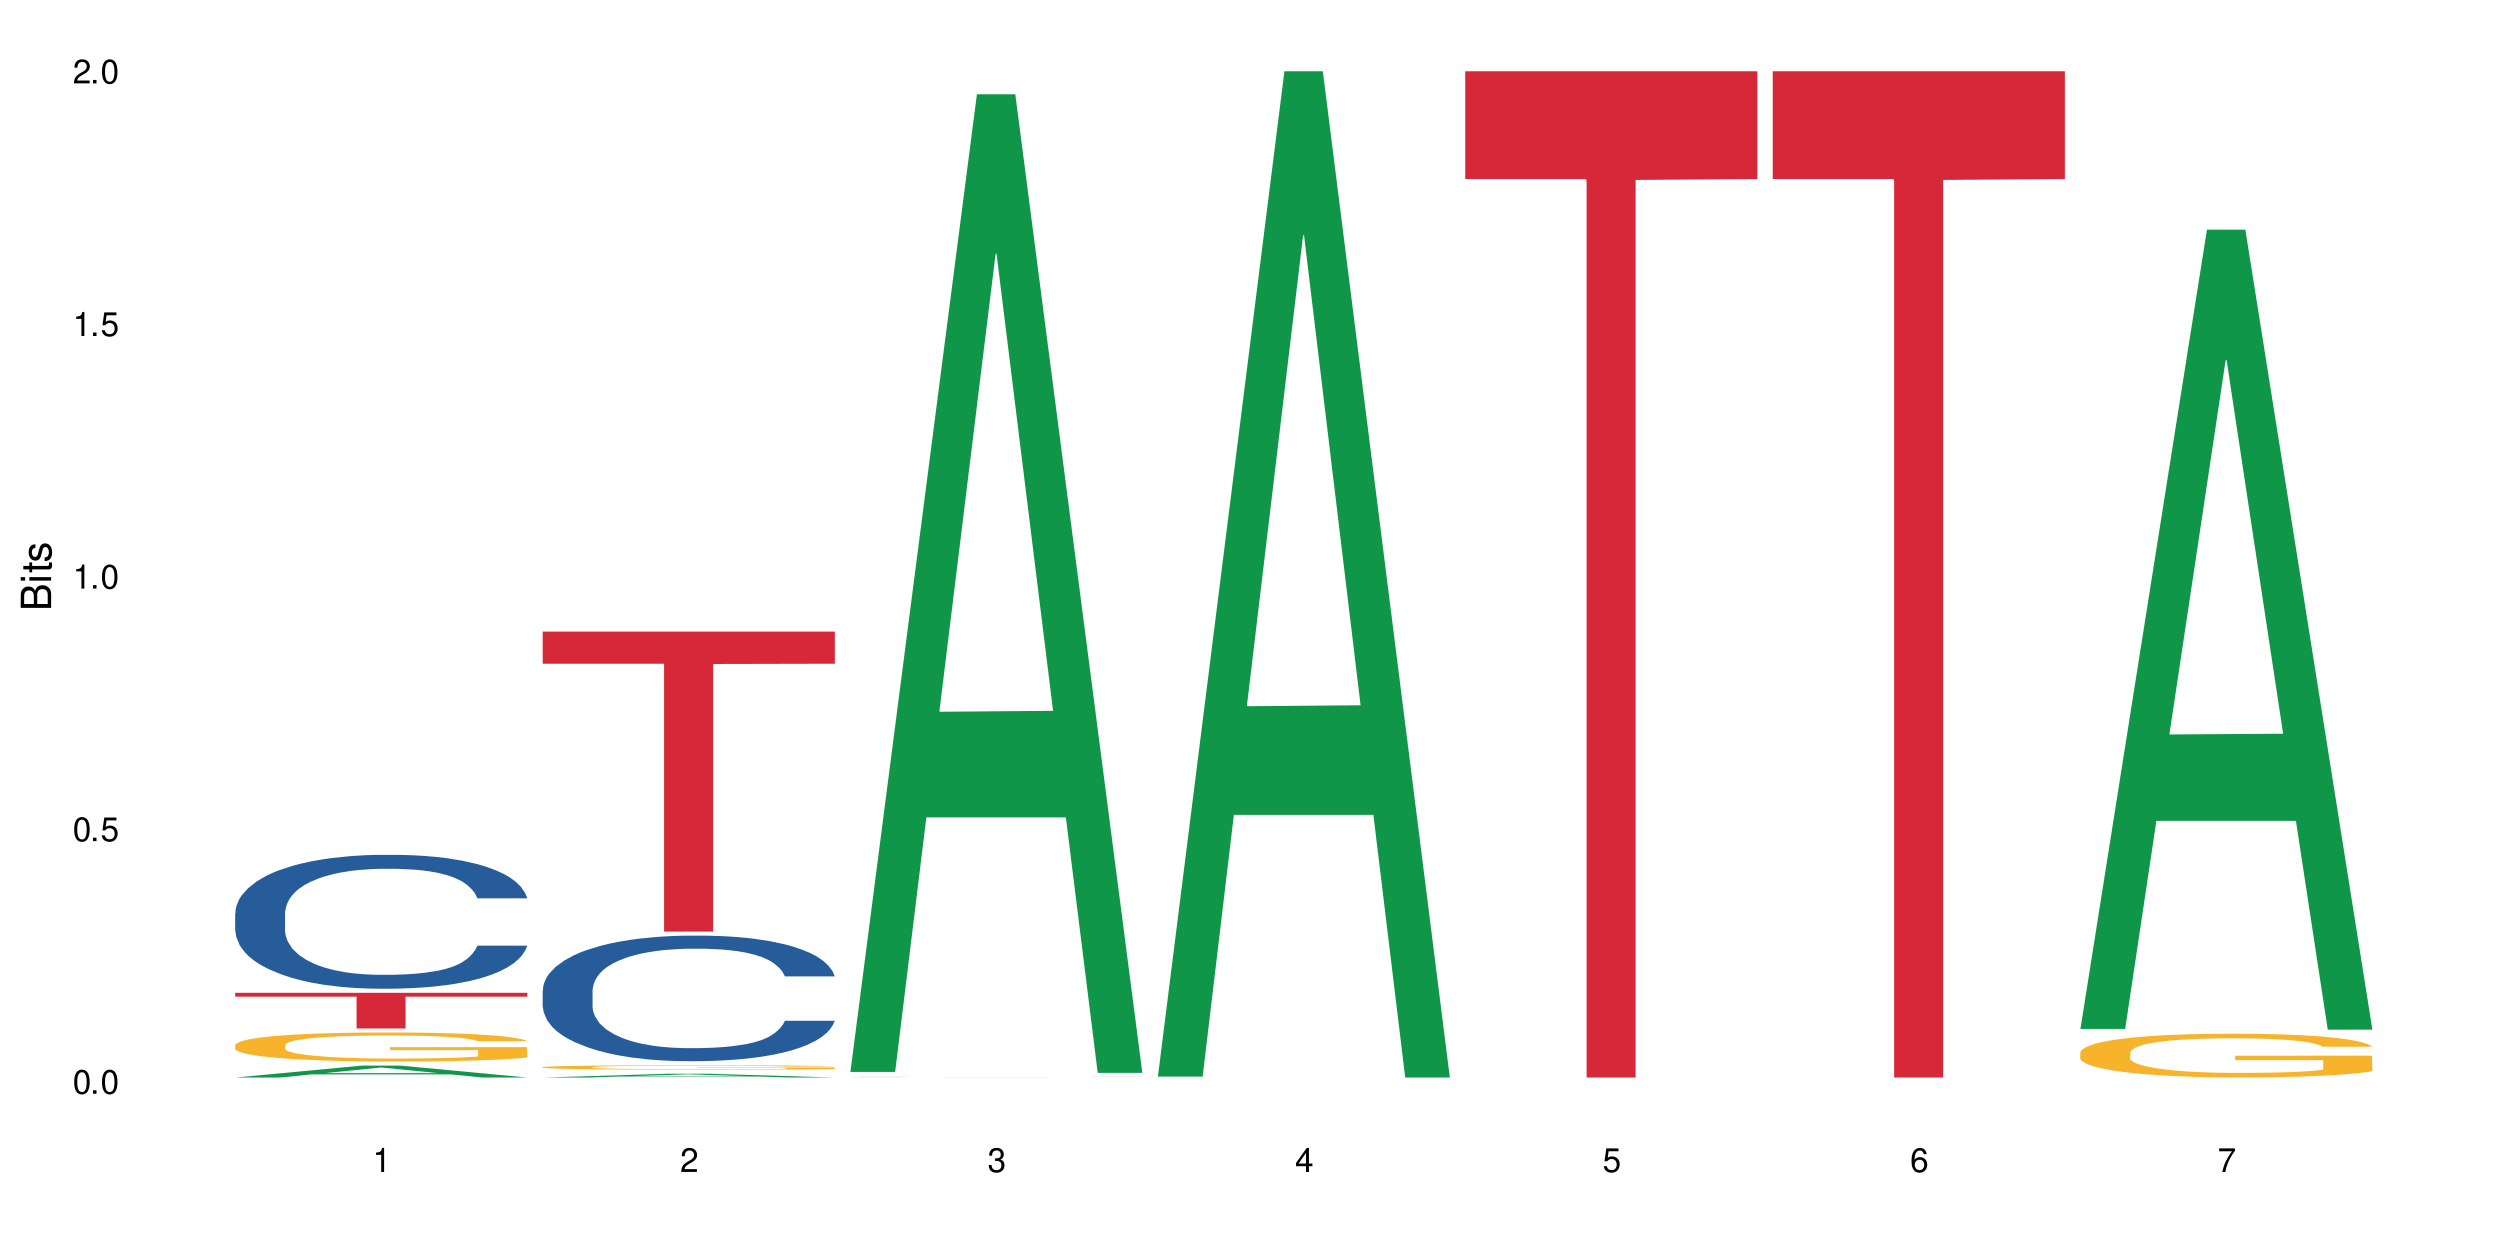
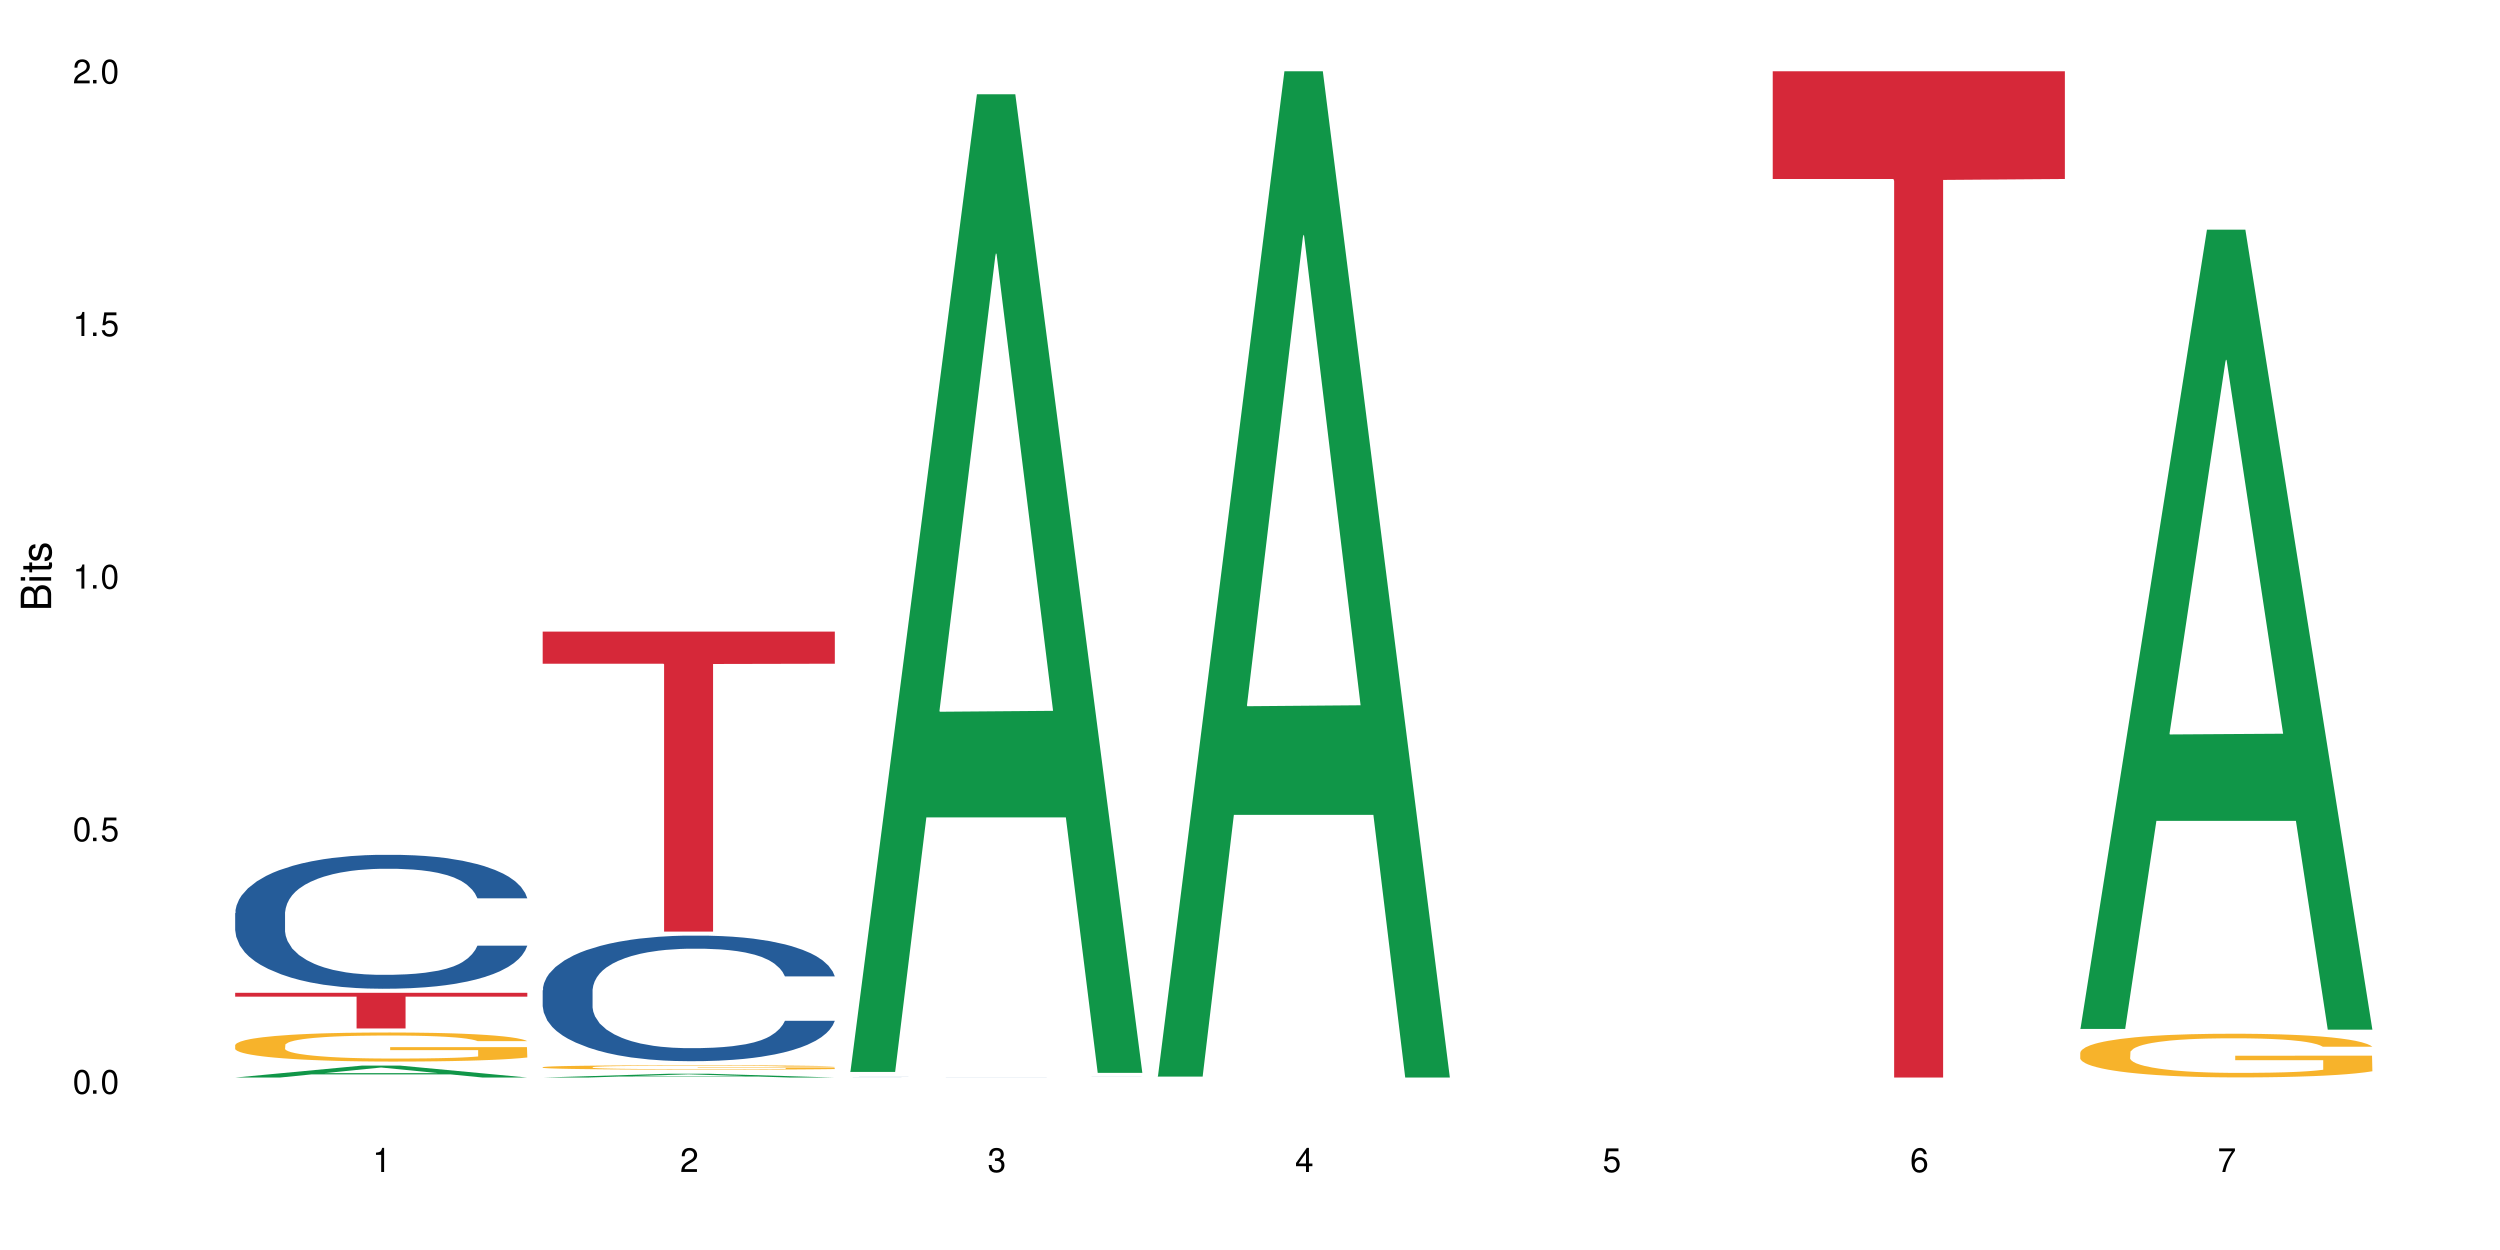
<svg xmlns="http://www.w3.org/2000/svg" xmlns:xlink="http://www.w3.org/1999/xlink" width="720" height="360" viewBox="0 0 720 360">
  <defs>
    <g>
      <g id="glyph-0-0">
</g>
      <g id="glyph-0-1">
        <path d="M 2.641 -6.938 C 2 -6.938 1.422 -6.656 1.078 -6.172 C 0.641 -5.562 0.406 -4.641 0.406 -3.359 C 0.406 -1.016 1.188 0.219 2.641 0.219 C 4.078 0.219 4.859 -1.016 4.859 -3.297 C 4.859 -4.641 4.656 -5.547 4.203 -6.172 C 3.844 -6.656 3.281 -6.938 2.641 -6.938 Z M 2.641 -6.188 C 3.547 -6.188 4 -5.25 4 -3.375 C 4 -1.406 3.562 -0.484 2.625 -0.484 C 1.734 -0.484 1.281 -1.438 1.281 -3.344 C 1.281 -5.25 1.734 -6.188 2.641 -6.188 Z M 2.641 -6.188 " />
      </g>
      <g id="glyph-0-2">
        <path d="M 1.828 -1 L 0.828 -1 L 0.828 0 L 1.828 0 Z M 1.828 -1 " />
      </g>
      <g id="glyph-0-3">
        <path d="M 4.562 -6.797 L 1.062 -6.797 L 0.547 -3.094 L 1.328 -3.094 C 1.719 -3.562 2.047 -3.734 2.578 -3.734 C 3.484 -3.734 4.062 -3.109 4.062 -2.094 C 4.062 -1.125 3.484 -0.531 2.578 -0.531 C 1.828 -0.531 1.375 -0.906 1.188 -1.672 L 0.328 -1.672 C 0.453 -1.109 0.547 -0.844 0.75 -0.594 C 1.125 -0.078 1.828 0.219 2.594 0.219 C 3.969 0.219 4.922 -0.781 4.922 -2.219 C 4.922 -3.562 4.031 -4.484 2.719 -4.484 C 2.25 -4.484 1.859 -4.359 1.469 -4.062 L 1.734 -5.969 L 4.562 -5.969 Z M 4.562 -6.797 " />
      </g>
      <g id="glyph-0-4">
        <path d="M 2.484 -4.938 L 2.484 0 L 3.328 0 L 3.328 -6.938 L 2.766 -6.938 C 2.469 -5.875 2.281 -5.734 0.984 -5.562 L 0.984 -4.938 Z M 2.484 -4.938 " />
      </g>
      <g id="glyph-0-5">
        <path d="M 4.859 -0.828 L 1.281 -0.828 C 1.359 -1.406 1.672 -1.781 2.5 -2.281 L 3.469 -2.828 C 4.406 -3.344 4.906 -4.062 4.906 -4.906 C 4.906 -5.484 4.672 -6.031 4.266 -6.406 C 3.859 -6.766 3.375 -6.938 2.719 -6.938 C 1.859 -6.938 1.219 -6.625 0.844 -6.031 C 0.609 -5.672 0.5 -5.234 0.484 -4.531 L 1.328 -4.531 C 1.359 -5.016 1.406 -5.281 1.531 -5.516 C 1.75 -5.938 2.188 -6.203 2.703 -6.203 C 3.469 -6.203 4.031 -5.641 4.031 -4.891 C 4.031 -4.344 3.719 -3.859 3.125 -3.516 L 2.234 -3 C 0.812 -2.172 0.406 -1.531 0.328 -0.016 L 4.859 -0.016 Z M 4.859 -0.828 " />
      </g>
      <g id="glyph-0-6">
        <path d="M 2.125 -3.188 L 2.578 -3.188 C 3.5 -3.188 3.984 -2.766 3.984 -1.922 C 3.984 -1.062 3.469 -0.531 2.594 -0.531 C 1.656 -0.531 1.203 -1 1.156 -2.016 L 0.312 -2.016 C 0.344 -1.453 0.438 -1.094 0.609 -0.781 C 0.953 -0.109 1.625 0.219 2.547 0.219 C 3.953 0.219 4.859 -0.625 4.859 -1.938 C 4.859 -2.828 4.516 -3.297 3.703 -3.594 C 4.344 -3.844 4.656 -4.328 4.656 -5.031 C 4.656 -6.219 3.875 -6.938 2.578 -6.938 C 1.203 -6.938 0.484 -6.172 0.453 -4.703 L 1.297 -4.703 C 1.312 -5.125 1.344 -5.359 1.453 -5.578 C 1.641 -5.969 2.062 -6.203 2.594 -6.203 C 3.344 -6.203 3.797 -5.75 3.797 -5 C 3.797 -4.516 3.609 -4.219 3.25 -4.047 C 3.016 -3.953 2.703 -3.922 2.125 -3.906 Z M 2.125 -3.188 " />
      </g>
      <g id="glyph-0-7">
        <path d="M 3.141 -1.672 L 3.141 0 L 3.984 0 L 3.984 -1.672 L 4.984 -1.672 L 4.984 -2.438 L 3.984 -2.438 L 3.984 -6.938 L 3.359 -6.938 L 0.266 -2.578 L 0.266 -1.672 Z M 3.141 -2.438 L 1 -2.438 L 3.141 -5.5 Z M 3.141 -2.438 " />
      </g>
      <g id="glyph-0-8">
        <path d="M 4.781 -5.125 C 4.609 -6.266 3.891 -6.938 2.844 -6.938 C 2.094 -6.938 1.422 -6.578 1.031 -5.953 C 0.594 -5.266 0.406 -4.422 0.406 -3.172 C 0.406 -2 0.578 -1.25 0.984 -0.641 C 1.359 -0.078 1.953 0.219 2.703 0.219 C 3.984 0.219 4.922 -0.75 4.922 -2.094 C 4.922 -3.375 4.062 -4.281 2.844 -4.281 C 2.172 -4.281 1.641 -4.031 1.281 -3.516 C 1.281 -5.234 1.828 -6.188 2.797 -6.188 C 3.391 -6.188 3.797 -5.797 3.938 -5.125 Z M 2.734 -3.531 C 3.547 -3.531 4.062 -2.953 4.062 -2.031 C 4.062 -1.156 3.484 -0.531 2.703 -0.531 C 1.922 -0.531 1.328 -1.188 1.328 -2.078 C 1.328 -2.938 1.906 -3.531 2.734 -3.531 Z M 2.734 -3.531 " />
      </g>
      <g id="glyph-0-9">
        <path d="M 4.984 -6.797 L 0.438 -6.797 L 0.438 -5.969 L 4.109 -5.969 C 2.5 -3.656 1.828 -2.234 1.328 0 L 2.219 0 C 2.594 -2.172 3.453 -4.047 4.984 -6.094 Z M 4.984 -6.797 " />
      </g>
      <g id="glyph-1-0">
</g>
      <g id="glyph-1-1">
        <path d="M 0 -0.953 L 0 -4.891 C 0 -5.719 -0.234 -6.344 -0.734 -6.797 C -1.188 -7.234 -1.812 -7.469 -2.5 -7.469 C -3.547 -7.469 -4.188 -7 -4.625 -5.875 C -4.984 -6.688 -5.625 -7.094 -6.531 -7.094 C -7.172 -7.094 -7.734 -6.859 -8.141 -6.391 C -8.562 -5.922 -8.75 -5.344 -8.75 -4.5 L -8.75 -0.953 Z M -4.984 -2.062 L -7.766 -2.062 L -7.766 -4.219 C -7.766 -4.844 -7.688 -5.203 -7.453 -5.5 C -7.219 -5.812 -6.859 -5.969 -6.375 -5.969 C -5.891 -5.969 -5.531 -5.812 -5.297 -5.5 C -5.062 -5.203 -4.984 -4.844 -4.984 -4.219 Z M -0.984 -2.062 L -4 -2.062 L -4 -4.781 C -4 -5.766 -3.438 -6.359 -2.484 -6.359 C -1.547 -6.359 -0.984 -5.766 -0.984 -4.781 Z M -0.984 -2.062 " />
      </g>
      <g id="glyph-1-2">
        <path d="M -6.281 -1.797 L -6.281 -0.797 L 0 -0.797 L 0 -1.797 Z M -8.75 -1.797 L -8.75 -0.797 L -7.484 -0.797 L -7.484 -1.797 Z M -8.75 -1.797 " />
      </g>
      <g id="glyph-1-3">
        <path d="M -6.281 -3.047 L -6.281 -2.016 L -8.016 -2.016 L -8.016 -1.016 L -6.281 -1.016 L -6.281 -0.172 L -5.469 -0.172 L -5.469 -1.016 L -0.719 -1.016 C -0.078 -1.016 0.281 -1.453 0.281 -2.234 C 0.281 -2.5 0.25 -2.719 0.188 -3.047 L -0.641 -3.047 C -0.609 -2.906 -0.594 -2.766 -0.594 -2.562 C -0.594 -2.141 -0.719 -2.016 -1.156 -2.016 L -5.469 -2.016 L -5.469 -3.047 Z M -6.281 -3.047 " />
      </g>
      <g id="glyph-1-4">
        <path d="M -4.531 -5.25 C -5.766 -5.25 -6.469 -4.422 -6.469 -2.969 C -6.469 -1.516 -5.719 -0.562 -4.547 -0.562 C -3.562 -0.562 -3.094 -1.062 -2.734 -2.562 L -2.516 -3.484 C -2.344 -4.188 -2.094 -4.469 -1.641 -4.469 C -1.047 -4.469 -0.641 -3.875 -0.641 -3 C -0.641 -2.453 -0.797 -2 -1.062 -1.75 C -1.25 -1.594 -1.422 -1.531 -1.875 -1.469 L -1.875 -0.406 C -0.422 -0.453 0.281 -1.266 0.281 -2.922 C 0.281 -4.5 -0.5 -5.516 -1.719 -5.516 C -2.656 -5.516 -3.172 -4.984 -3.469 -3.734 L -3.703 -2.766 C -3.891 -1.953 -4.156 -1.609 -4.594 -1.609 C -5.188 -1.609 -5.547 -2.125 -5.547 -2.938 C -5.547 -3.75 -5.203 -4.172 -4.531 -4.203 Z M -4.531 -5.25 " />
      </g>
    </g>
  </defs>
  <rect x="-72" y="-36" width="864" height="432" fill="rgb(100%, 100%, 100%)" fill-opacity="1" />
  <path fill-rule="nonzero" fill="rgb(6.275%, 58.824%, 28.235%)" fill-opacity="1" d="M 67.73 310.328 L 67.82 310.324 L 104.227 306.895 L 115.281 306.895 L 151.867 310.332 L 139.012 310.332 L 129.844 309.434 L 89.664 309.434 L 80.676 310.328 L 67.73 310.328 L 93.527 309.066 L 126.156 309.062 L 109.887 307.457 L 109.707 307.453 L 109.527 307.465 L 93.438 309.062 L 93.527 309.066 Z M 67.73 310.328 " />
  <path fill-rule="nonzero" fill="rgb(14.51%, 36.078%, 60%)" fill-opacity="1" d="M 67.73 262.98 L 67.832 262.945 L 67.832 262.098 L 68.141 260.758 L 68.859 259.066 L 69.578 257.902 L 71.426 255.824 L 73.988 253.812 L 76.656 252.262 L 78.605 251.344 L 80.352 250.641 L 84.352 249.336 L 86.918 248.668 L 89.688 248.066 L 93.074 247.469 L 95.535 247.113 L 101.078 246.551 L 105.18 246.305 L 108.363 246.199 L 115.238 246.199 L 119.34 246.34 L 122.316 246.516 L 125.598 246.797 L 128.371 247.113 L 133.191 247.891 L 137.5 248.879 L 139.449 249.441 L 142.527 250.535 L 144.891 251.594 L 146.531 252.508 L 148.379 253.812 L 150.02 255.398 L 151.25 257.199 L 151.867 258.715 L 137.5 258.715 L 136.785 257.305 L 135.961 256.211 L 134.422 254.766 L 132.883 253.742 L 130.73 252.719 L 128.781 252.051 L 126.113 251.379 L 123.754 250.957 L 121.289 250.641 L 118.93 250.43 L 114.414 250.219 L 109.184 250.219 L 107.234 250.289 L 103.23 250.57 L 101.078 250.816 L 98 251.309 L 95.844 251.77 L 93.281 252.473 L 91.535 253.074 L 89.379 253.988 L 87.84 254.801 L 86.098 255.965 L 85.07 256.844 L 84.148 257.832 L 83.328 258.996 L 82.711 260.23 L 82.301 261.535 L 82.094 262.805 L 82.094 268.27 L 82.301 269.535 L 82.812 271.016 L 84.148 273.168 L 86.098 275.035 L 88.355 276.516 L 90.508 277.574 L 91.742 278.066 L 93.383 278.633 L 95.945 279.336 L 99.641 280.043 L 101.797 280.324 L 105.078 280.605 L 108.465 280.746 L 112.98 280.746 L 116.98 280.605 L 119.648 280.43 L 122.418 280.148 L 126.215 279.551 L 128.574 278.984 L 130.629 278.316 L 132.168 277.645 L 133.191 277.082 L 134.73 275.988 L 135.961 274.789 L 136.887 273.555 L 137.5 272.355 L 151.867 272.355 L 151.25 273.766 L 150.328 275.141 L 149.402 276.164 L 147.969 277.398 L 146.324 278.492 L 143.965 279.727 L 142.016 280.535 L 139.449 281.418 L 137.09 282.086 L 134.527 282.688 L 130.73 283.391 L 128.266 283.746 L 125.598 284.062 L 122.418 284.344 L 118.418 284.59 L 114.109 284.73 L 110.105 284.766 L 105.797 284.695 L 102.617 284.555 L 98.41 284.238 L 93.176 283.602 L 89.379 282.934 L 86.406 282.262 L 83.84 281.559 L 80.969 280.605 L 77.273 279.055 L 75.016 277.855 L 73.477 276.871 L 71.734 275.496 L 70.5 274.262 L 69.066 272.285 L 68.039 269.785 L 67.73 267.844 Z M 67.73 262.98 " />
  <path fill-rule="nonzero" fill="rgb(96.863%, 70.196%, 16.863%)" fill-opacity="1" d="M 67.73 300.945 L 67.832 300.938 L 67.832 300.785 L 68.242 300.441 L 69.27 299.969 L 70.605 299.578 L 72.039 299.27 L 72.965 299.109 L 74.504 298.883 L 75.836 298.715 L 79.223 298.367 L 83.531 298.047 L 85.891 297.91 L 88.559 297.781 L 92.355 297.633 L 94.102 297.582 L 99.438 297.457 L 105.488 297.383 L 112.16 297.359 L 115.238 297.367 L 119.441 297.398 L 125.188 297.48 L 128.473 297.559 L 131.039 297.633 L 133.707 297.734 L 136.988 297.887 L 140.066 298.07 L 142.527 298.254 L 144.992 298.484 L 147.043 298.727 L 148.789 298.996 L 150.328 299.316 L 151.25 299.586 L 151.867 299.852 L 137.605 299.852 L 136.785 299.586 L 135.859 299.379 L 134.32 299.125 L 132.781 298.941 L 131.242 298.797 L 128.371 298.598 L 125.906 298.477 L 122.828 298.367 L 119.855 298.301 L 116.469 298.254 L 114.414 298.238 L 108.977 298.238 L 104.055 298.293 L 101.18 298.355 L 99.129 298.414 L 96.254 298.531 L 94.512 298.621 L 93.484 298.684 L 90.406 298.918 L 88.355 299.133 L 87.227 299.277 L 85.789 299.508 L 84.762 299.715 L 83.633 300.02 L 83.02 300.25 L 82.199 300.77 L 82.094 302.145 L 82.402 302.438 L 83.02 302.75 L 83.84 303.027 L 85.07 303.316 L 86.301 303.539 L 88.457 303.836 L 90.305 304.035 L 91.742 304.164 L 94.512 304.371 L 95.641 304.441 L 98.309 304.578 L 101.078 304.684 L 104.465 304.777 L 107.027 304.824 L 111.133 304.859 L 116.363 304.859 L 122.52 304.816 L 126.422 304.754 L 129.09 304.691 L 130.832 304.641 L 132.988 304.555 L 134.527 304.477 L 135.961 304.395 L 137.707 304.266 L 137.707 302.438 L 112.363 302.43 L 112.363 301.574 L 151.762 301.566 L 151.867 304.555 L 149.711 304.762 L 147.043 304.961 L 144.48 305.113 L 141.812 305.242 L 138.016 305.387 L 134.938 305.48 L 130.215 305.586 L 125.906 305.656 L 121.395 305.703 L 117.391 305.727 L 112.672 305.734 L 108.465 305.719 L 103.949 305.672 L 100.359 305.609 L 97.074 305.535 L 93.793 305.434 L 89.688 305.273 L 87.02 305.145 L 84.25 304.984 L 81.48 304.793 L 79.016 304.586 L 77.375 304.426 L 75.734 304.242 L 73.988 304.012 L 72.348 303.754 L 71.117 303.516 L 69.988 303.246 L 69.168 302.996 L 68.348 302.652 L 67.938 302.375 L 67.73 302.137 Z M 67.73 300.945 " />
  <path fill-rule="nonzero" fill="rgb(83.922%, 15.686%, 22.353%)" fill-opacity="1" d="M 67.73 285.93 L 151.867 285.93 L 151.867 287.031 L 116.801 287.039 L 116.801 296.195 L 102.695 296.195 L 102.695 287.047 L 102.488 287.031 L 67.73 287.031 Z M 67.73 285.93 " />
  <path fill-rule="nonzero" fill="rgb(6.275%, 58.824%, 28.235%)" fill-opacity="1" d="M 156.293 310.332 L 156.383 310.332 L 192.789 309.23 L 203.844 309.23 L 240.43 310.332 L 227.574 310.332 L 218.406 310.043 L 178.227 310.043 L 169.238 310.332 L 156.293 310.332 L 182.094 309.926 L 214.723 309.926 L 198.453 309.41 L 198.273 309.406 L 198.094 309.41 L 182.004 309.926 L 182.094 309.926 Z M 156.293 310.332 " />
  <path fill-rule="nonzero" fill="rgb(14.51%, 36.078%, 60%)" fill-opacity="1" d="M 156.293 285.203 L 156.398 285.168 L 156.398 284.375 L 156.703 283.121 L 157.422 281.535 L 158.141 280.441 L 159.988 278.492 L 162.555 276.609 L 165.223 275.152 L 167.172 274.293 L 168.914 273.633 L 172.918 272.41 L 175.48 271.781 L 178.25 271.219 L 181.637 270.66 L 184.102 270.328 L 189.641 269.801 L 193.746 269.566 L 196.926 269.469 L 203.801 269.469 L 207.902 269.602 L 210.879 269.766 L 214.164 270.031 L 216.934 270.328 L 221.754 271.055 L 226.066 271.98 L 228.016 272.508 L 231.094 273.535 L 233.453 274.527 L 235.094 275.387 L 236.941 276.609 L 238.582 278.098 L 239.812 279.781 L 240.43 281.203 L 226.066 281.203 L 225.348 279.879 L 224.527 278.855 L 222.988 277.5 L 221.449 276.543 L 219.293 275.582 L 217.344 274.957 L 214.676 274.328 L 212.316 273.93 L 209.855 273.633 L 207.492 273.434 L 202.98 273.238 L 197.746 273.238 L 195.797 273.305 L 191.797 273.566 L 189.641 273.801 L 186.562 274.262 L 184.406 274.691 L 181.844 275.352 L 180.098 275.914 L 177.945 276.773 L 176.406 277.535 L 174.66 278.625 L 173.633 279.449 L 172.711 280.375 L 171.891 281.469 L 171.273 282.625 L 170.863 283.848 L 170.66 285.039 L 170.66 290.16 L 170.863 291.352 L 171.379 292.738 L 172.711 294.754 L 174.66 296.508 L 176.918 297.895 L 179.074 298.887 L 180.305 299.348 L 181.945 299.879 L 184.512 300.539 L 188.203 301.199 L 190.359 301.465 L 193.641 301.73 L 197.027 301.863 L 201.543 301.863 L 205.543 301.73 L 208.211 301.562 L 210.98 301.301 L 214.777 300.738 L 217.137 300.207 L 219.191 299.582 L 220.73 298.953 L 221.754 298.426 L 223.293 297.398 L 224.527 296.277 L 225.449 295.117 L 226.066 293.996 L 240.43 293.996 L 239.812 295.316 L 238.891 296.605 L 237.969 297.566 L 236.531 298.723 L 234.891 299.746 L 232.527 300.902 L 230.578 301.664 L 228.016 302.488 L 225.656 303.117 L 223.09 303.68 L 219.293 304.34 L 216.832 304.672 L 214.164 304.969 L 210.98 305.234 L 206.98 305.465 L 202.672 305.598 L 198.668 305.629 L 194.359 305.562 L 191.18 305.43 L 186.973 305.133 L 181.738 304.539 L 177.945 303.91 L 174.969 303.281 L 172.402 302.621 L 169.531 301.73 L 165.836 300.273 L 163.578 299.152 L 162.039 298.227 L 160.297 296.938 L 159.066 295.781 L 157.629 293.93 L 156.602 291.582 L 156.293 289.766 Z M 156.293 285.203 " />
  <path fill-rule="nonzero" fill="rgb(96.863%, 70.196%, 16.863%)" fill-opacity="1" d="M 156.293 307.34 L 156.398 307.336 L 156.398 307.312 L 156.809 307.262 L 157.832 307.188 L 159.168 307.129 L 160.605 307.082 L 161.527 307.059 L 163.066 307.023 L 164.398 307 L 167.785 306.945 L 172.094 306.898 L 174.457 306.879 L 177.121 306.855 L 180.918 306.836 L 182.664 306.828 L 188 306.809 L 194.051 306.797 L 200.723 306.793 L 203.801 306.793 L 208.008 306.801 L 213.754 306.812 L 217.035 306.824 L 219.602 306.836 L 222.27 306.852 L 225.551 306.875 L 228.629 306.902 L 231.094 306.93 L 233.555 306.965 L 235.605 307 L 237.352 307.043 L 238.891 307.09 L 239.812 307.133 L 240.43 307.172 L 226.168 307.172 L 225.348 307.133 L 224.422 307.102 L 222.883 307.062 L 221.344 307.035 L 219.805 307.012 L 216.934 306.98 L 214.473 306.965 L 211.395 306.945 L 208.418 306.938 L 205.031 306.93 L 202.98 306.926 L 197.543 306.926 L 192.617 306.934 L 189.742 306.945 L 187.691 306.953 L 184.816 306.973 L 183.074 306.984 L 182.047 306.996 L 178.969 307.031 L 176.918 307.062 L 175.789 307.086 L 174.352 307.121 L 173.328 307.152 L 172.199 307.199 L 171.582 307.23 L 170.762 307.312 L 170.66 307.52 L 170.965 307.562 L 171.582 307.613 L 172.402 307.652 L 173.633 307.699 L 174.867 307.73 L 177.02 307.777 L 178.867 307.809 L 180.305 307.828 L 183.074 307.859 L 184.203 307.867 L 186.871 307.891 L 189.641 307.906 L 193.027 307.918 L 195.59 307.926 L 199.695 307.934 L 204.93 307.934 L 211.086 307.926 L 214.984 307.918 L 217.652 307.906 L 219.395 307.898 L 221.551 307.887 L 223.09 307.875 L 224.527 307.863 L 226.27 307.844 L 226.27 307.562 L 200.926 307.562 L 200.926 307.434 L 240.328 307.434 L 240.43 307.887 L 238.273 307.918 L 235.605 307.949 L 233.043 307.969 L 230.375 307.992 L 226.578 308.012 L 223.5 308.027 L 218.781 308.043 L 214.473 308.055 L 209.957 308.059 L 205.953 308.062 L 201.234 308.066 L 197.027 308.062 L 192.512 308.055 L 188.922 308.047 L 185.641 308.035 L 182.355 308.02 L 178.25 307.996 L 175.582 307.977 L 170.043 307.922 L 167.582 307.891 L 165.938 307.867 L 164.297 307.84 L 162.555 307.805 L 160.91 307.766 L 159.68 307.727 L 158.551 307.688 L 157.73 307.648 L 156.91 307.598 L 156.5 307.555 L 156.293 307.52 Z M 156.293 307.34 " />
  <path fill-rule="nonzero" fill="rgb(83.922%, 15.686%, 22.353%)" fill-opacity="1" d="M 156.293 181.902 L 240.43 181.902 L 240.43 191.148 L 205.363 191.23 L 205.363 268.305 L 191.258 268.305 L 191.258 191.312 L 191.051 191.148 L 156.293 191.148 Z M 156.293 181.902 " />
  <path fill-rule="nonzero" fill="rgb(6.275%, 58.824%, 28.235%)" fill-opacity="1" d="M 244.859 308.719 L 244.949 308.457 L 281.352 27.152 L 292.41 27.152 L 328.992 308.984 L 316.141 308.984 L 306.969 235.418 L 266.789 235.418 L 257.801 308.719 L 244.859 308.719 L 270.656 204.984 L 303.285 204.719 L 287.016 73.199 L 286.836 72.934 L 286.656 73.727 L 270.566 204.719 L 270.656 204.984 Z M 244.859 308.719 " />
  <path fill-rule="nonzero" fill="rgb(14.51%, 36.078%, 60%)" fill-opacity="1" d="M 244.859 310.172 L 245.27 310.172 L 245.988 310.168 L 246.703 310.168 L 248.551 310.164 L 251.117 310.16 L 253.785 310.156 L 257.477 310.156 L 261.48 310.152 L 270.199 310.152 L 272.664 310.148 L 305.496 310.148 L 310.32 310.152 L 316.578 310.152 L 319.656 310.156 L 323.656 310.156 L 325.504 310.16 L 327.145 310.164 L 328.379 310.164 L 328.992 310.168 L 314.629 310.168 L 313.91 310.164 L 313.09 310.164 L 311.551 310.16 L 307.855 310.16 L 305.906 310.156 L 270.406 310.156 L 268.66 310.16 L 264.969 310.16 L 263.223 310.164 L 262.199 310.164 L 261.273 310.168 L 259.84 310.168 L 259.426 310.172 L 259.223 310.172 L 259.223 310.18 L 259.426 310.184 L 259.941 310.188 L 261.273 310.188 L 263.223 310.191 L 265.48 310.195 L 270.508 310.195 L 273.074 310.199 L 305.703 310.199 L 307.754 310.195 L 310.32 310.195 L 311.859 310.191 L 313.09 310.191 L 314.012 310.188 L 328.992 310.188 L 328.379 310.191 L 326.531 310.191 L 325.094 310.195 L 323.453 310.195 L 321.094 310.199 L 316.578 310.199 L 314.219 310.203 L 302.727 310.203 L 299.547 310.207 L 275.535 310.207 L 270.305 310.203 L 260.965 310.203 L 258.094 310.199 L 254.398 310.199 L 252.145 310.195 L 250.605 310.195 L 248.859 310.191 L 247.629 310.191 L 246.191 310.188 L 245.164 310.184 L 244.859 310.18 Z M 244.859 310.172 " />
  <path fill-rule="nonzero" fill="rgb(6.275%, 58.824%, 28.235%)" fill-opacity="1" d="M 333.422 310.059 L 333.512 309.789 L 369.914 20.527 L 380.973 20.527 L 417.555 310.332 L 404.703 310.332 L 395.535 234.684 L 355.355 234.684 L 346.363 310.059 L 333.422 310.059 L 359.219 203.391 L 391.848 203.117 L 375.578 67.875 L 375.398 67.602 L 375.219 68.418 L 359.129 203.117 L 359.219 203.391 Z M 333.422 310.059 " />
-   <path fill-rule="nonzero" fill="rgb(83.922%, 15.686%, 22.353%)" fill-opacity="1" d="M 421.984 20.527 L 506.121 20.527 L 506.121 51.547 L 471.055 51.82 L 471.055 310.332 L 456.945 310.332 L 456.945 52.094 L 456.742 51.547 L 421.984 51.547 Z M 421.984 20.527 " />
  <path fill-rule="nonzero" fill="rgb(83.922%, 15.686%, 22.353%)" fill-opacity="1" d="M 510.547 20.527 L 594.684 20.527 L 594.684 51.547 L 559.617 51.82 L 559.617 310.332 L 545.512 310.332 L 545.512 52.094 L 545.305 51.547 L 510.547 51.547 Z M 510.547 20.527 " />
  <path fill-rule="nonzero" fill="rgb(6.275%, 58.824%, 28.235%)" fill-opacity="1" d="M 599.113 296.332 L 599.203 296.117 L 635.605 66.137 L 646.664 66.137 L 683.246 296.547 L 670.395 296.547 L 661.223 236.402 L 621.043 236.402 L 612.055 296.332 L 599.113 296.332 L 624.91 211.523 L 657.539 211.309 L 641.27 103.781 L 641.09 103.566 L 640.91 104.215 L 624.82 211.309 L 624.91 211.523 Z M 599.113 296.332 " />
  <path fill-rule="nonzero" fill="rgb(96.863%, 70.196%, 16.863%)" fill-opacity="1" d="M 599.113 303.102 L 599.215 303.09 L 599.215 302.863 L 599.625 302.344 L 600.652 301.633 L 601.984 301.047 L 603.422 300.586 L 604.344 300.344 L 605.883 300 L 607.219 299.746 L 610.602 299.23 L 614.914 298.746 L 617.273 298.539 L 619.941 298.344 L 623.738 298.125 L 625.48 298.047 L 630.816 297.863 L 636.871 297.746 L 643.539 297.711 L 646.617 297.723 L 650.824 297.77 L 656.57 297.895 L 659.852 298.012 L 662.418 298.125 L 665.086 298.273 L 668.367 298.504 L 671.445 298.781 L 673.91 299.059 L 676.371 299.402 L 678.426 299.77 L 680.168 300.172 L 681.707 300.656 L 682.633 301.059 L 683.246 301.461 L 668.984 301.461 L 668.164 301.059 L 667.242 300.746 L 665.703 300.367 L 664.164 300.09 L 662.625 299.871 L 659.75 299.574 L 657.289 299.391 L 654.211 299.23 L 651.234 299.125 L 647.848 299.059 L 645.797 299.035 L 640.359 299.035 L 635.434 299.113 L 632.559 299.207 L 630.508 299.297 L 627.637 299.469 L 625.891 299.609 L 624.863 299.699 L 621.785 300.059 L 619.734 300.379 L 618.605 300.598 L 617.168 300.941 L 616.145 301.254 L 615.016 301.711 L 614.398 302.059 L 613.578 302.84 L 613.477 304.906 L 613.785 305.344 L 614.398 305.816 L 615.219 306.23 L 616.453 306.664 L 617.684 307 L 619.836 307.449 L 621.684 307.746 L 623.121 307.941 L 625.891 308.254 L 627.02 308.355 L 629.688 308.562 L 632.457 308.723 L 635.844 308.859 L 638.41 308.93 L 642.512 308.988 L 647.746 308.988 L 653.902 308.918 L 657.801 308.828 L 660.469 308.734 L 662.211 308.656 L 664.367 308.527 L 665.906 308.414 L 667.344 308.285 L 669.086 308.09 L 669.086 305.344 L 643.742 305.332 L 643.742 304.047 L 683.145 304.035 L 683.246 308.527 L 681.094 308.84 L 678.426 309.137 L 675.859 309.367 L 673.191 309.562 L 669.395 309.781 L 666.316 309.918 L 661.598 310.078 L 657.289 310.184 L 652.773 310.254 L 648.773 310.285 L 644.051 310.297 L 639.844 310.273 L 635.332 310.207 L 631.738 310.113 L 628.457 310 L 625.172 309.852 L 621.07 309.609 L 618.402 309.414 L 615.629 309.172 L 612.859 308.883 L 610.398 308.574 L 608.758 308.332 L 607.113 308.059 L 605.371 307.711 L 603.73 307.32 L 602.496 306.965 L 601.367 306.562 L 600.547 306.184 L 599.727 305.664 L 599.316 305.254 L 599.113 304.895 Z M 599.113 303.102 " />
  <g fill="rgb(0%, 0%, 0%)" fill-opacity="1">
    <use xlink:href="#glyph-0-1" x="20.965" y="314.993" />
    <use xlink:href="#glyph-0-2" x="25.965" y="314.993" />
    <use xlink:href="#glyph-0-1" x="28.965" y="314.993" />
  </g>
  <g fill="rgb(0%, 0%, 0%)" fill-opacity="1">
    <use xlink:href="#glyph-0-1" x="20.965" y="242.251" />
    <use xlink:href="#glyph-0-2" x="25.965" y="242.251" />
    <use xlink:href="#glyph-0-3" x="28.965" y="242.251" />
  </g>
  <g fill="rgb(0%, 0%, 0%)" fill-opacity="1">
    <use xlink:href="#glyph-0-4" x="20.965" y="169.509" />
    <use xlink:href="#glyph-0-2" x="25.965" y="169.509" />
    <use xlink:href="#glyph-0-1" x="28.965" y="169.509" />
  </g>
  <g fill="rgb(0%, 0%, 0%)" fill-opacity="1">
    <use xlink:href="#glyph-0-4" x="20.965" y="96.767" />
    <use xlink:href="#glyph-0-2" x="25.965" y="96.767" />
    <use xlink:href="#glyph-0-3" x="28.965" y="96.767" />
  </g>
  <g fill="rgb(0%, 0%, 0%)" fill-opacity="1">
    <use xlink:href="#glyph-0-5" x="20.965" y="24.024" />
    <use xlink:href="#glyph-0-2" x="25.965" y="24.024" />
    <use xlink:href="#glyph-0-1" x="28.965" y="24.024" />
  </g>
  <g fill="rgb(0%, 0%, 0%)" fill-opacity="1">
    <use xlink:href="#glyph-0-4" x="107.297" y="337.532" />
  </g>
  <g fill="rgb(0%, 0%, 0%)" fill-opacity="1">
    <use xlink:href="#glyph-0-5" x="195.863" y="337.532" />
  </g>
  <g fill="rgb(0%, 0%, 0%)" fill-opacity="1">
    <use xlink:href="#glyph-0-6" x="284.426" y="337.532" />
  </g>
  <g fill="rgb(0%, 0%, 0%)" fill-opacity="1">
    <use xlink:href="#glyph-0-7" x="372.988" y="337.532" />
  </g>
  <g fill="rgb(0%, 0%, 0%)" fill-opacity="1">
    <use xlink:href="#glyph-0-3" x="461.551" y="337.532" />
  </g>
  <g fill="rgb(0%, 0%, 0%)" fill-opacity="1">
    <use xlink:href="#glyph-0-8" x="550.117" y="337.532" />
  </g>
  <g fill="rgb(0%, 0%, 0%)" fill-opacity="1">
    <use xlink:href="#glyph-0-9" x="638.68" y="337.532" />
  </g>
  <g fill="rgb(0%, 0%, 0%)" fill-opacity="1">
    <use xlink:href="#glyph-1-1" x="14.725" y="176.012" />
    <use xlink:href="#glyph-1-2" x="14.725" y="168.012" />
    <use xlink:href="#glyph-1-3" x="14.725" y="165.012" />
    <use xlink:href="#glyph-1-4" x="14.725" y="162.012" />
  </g>
</svg>